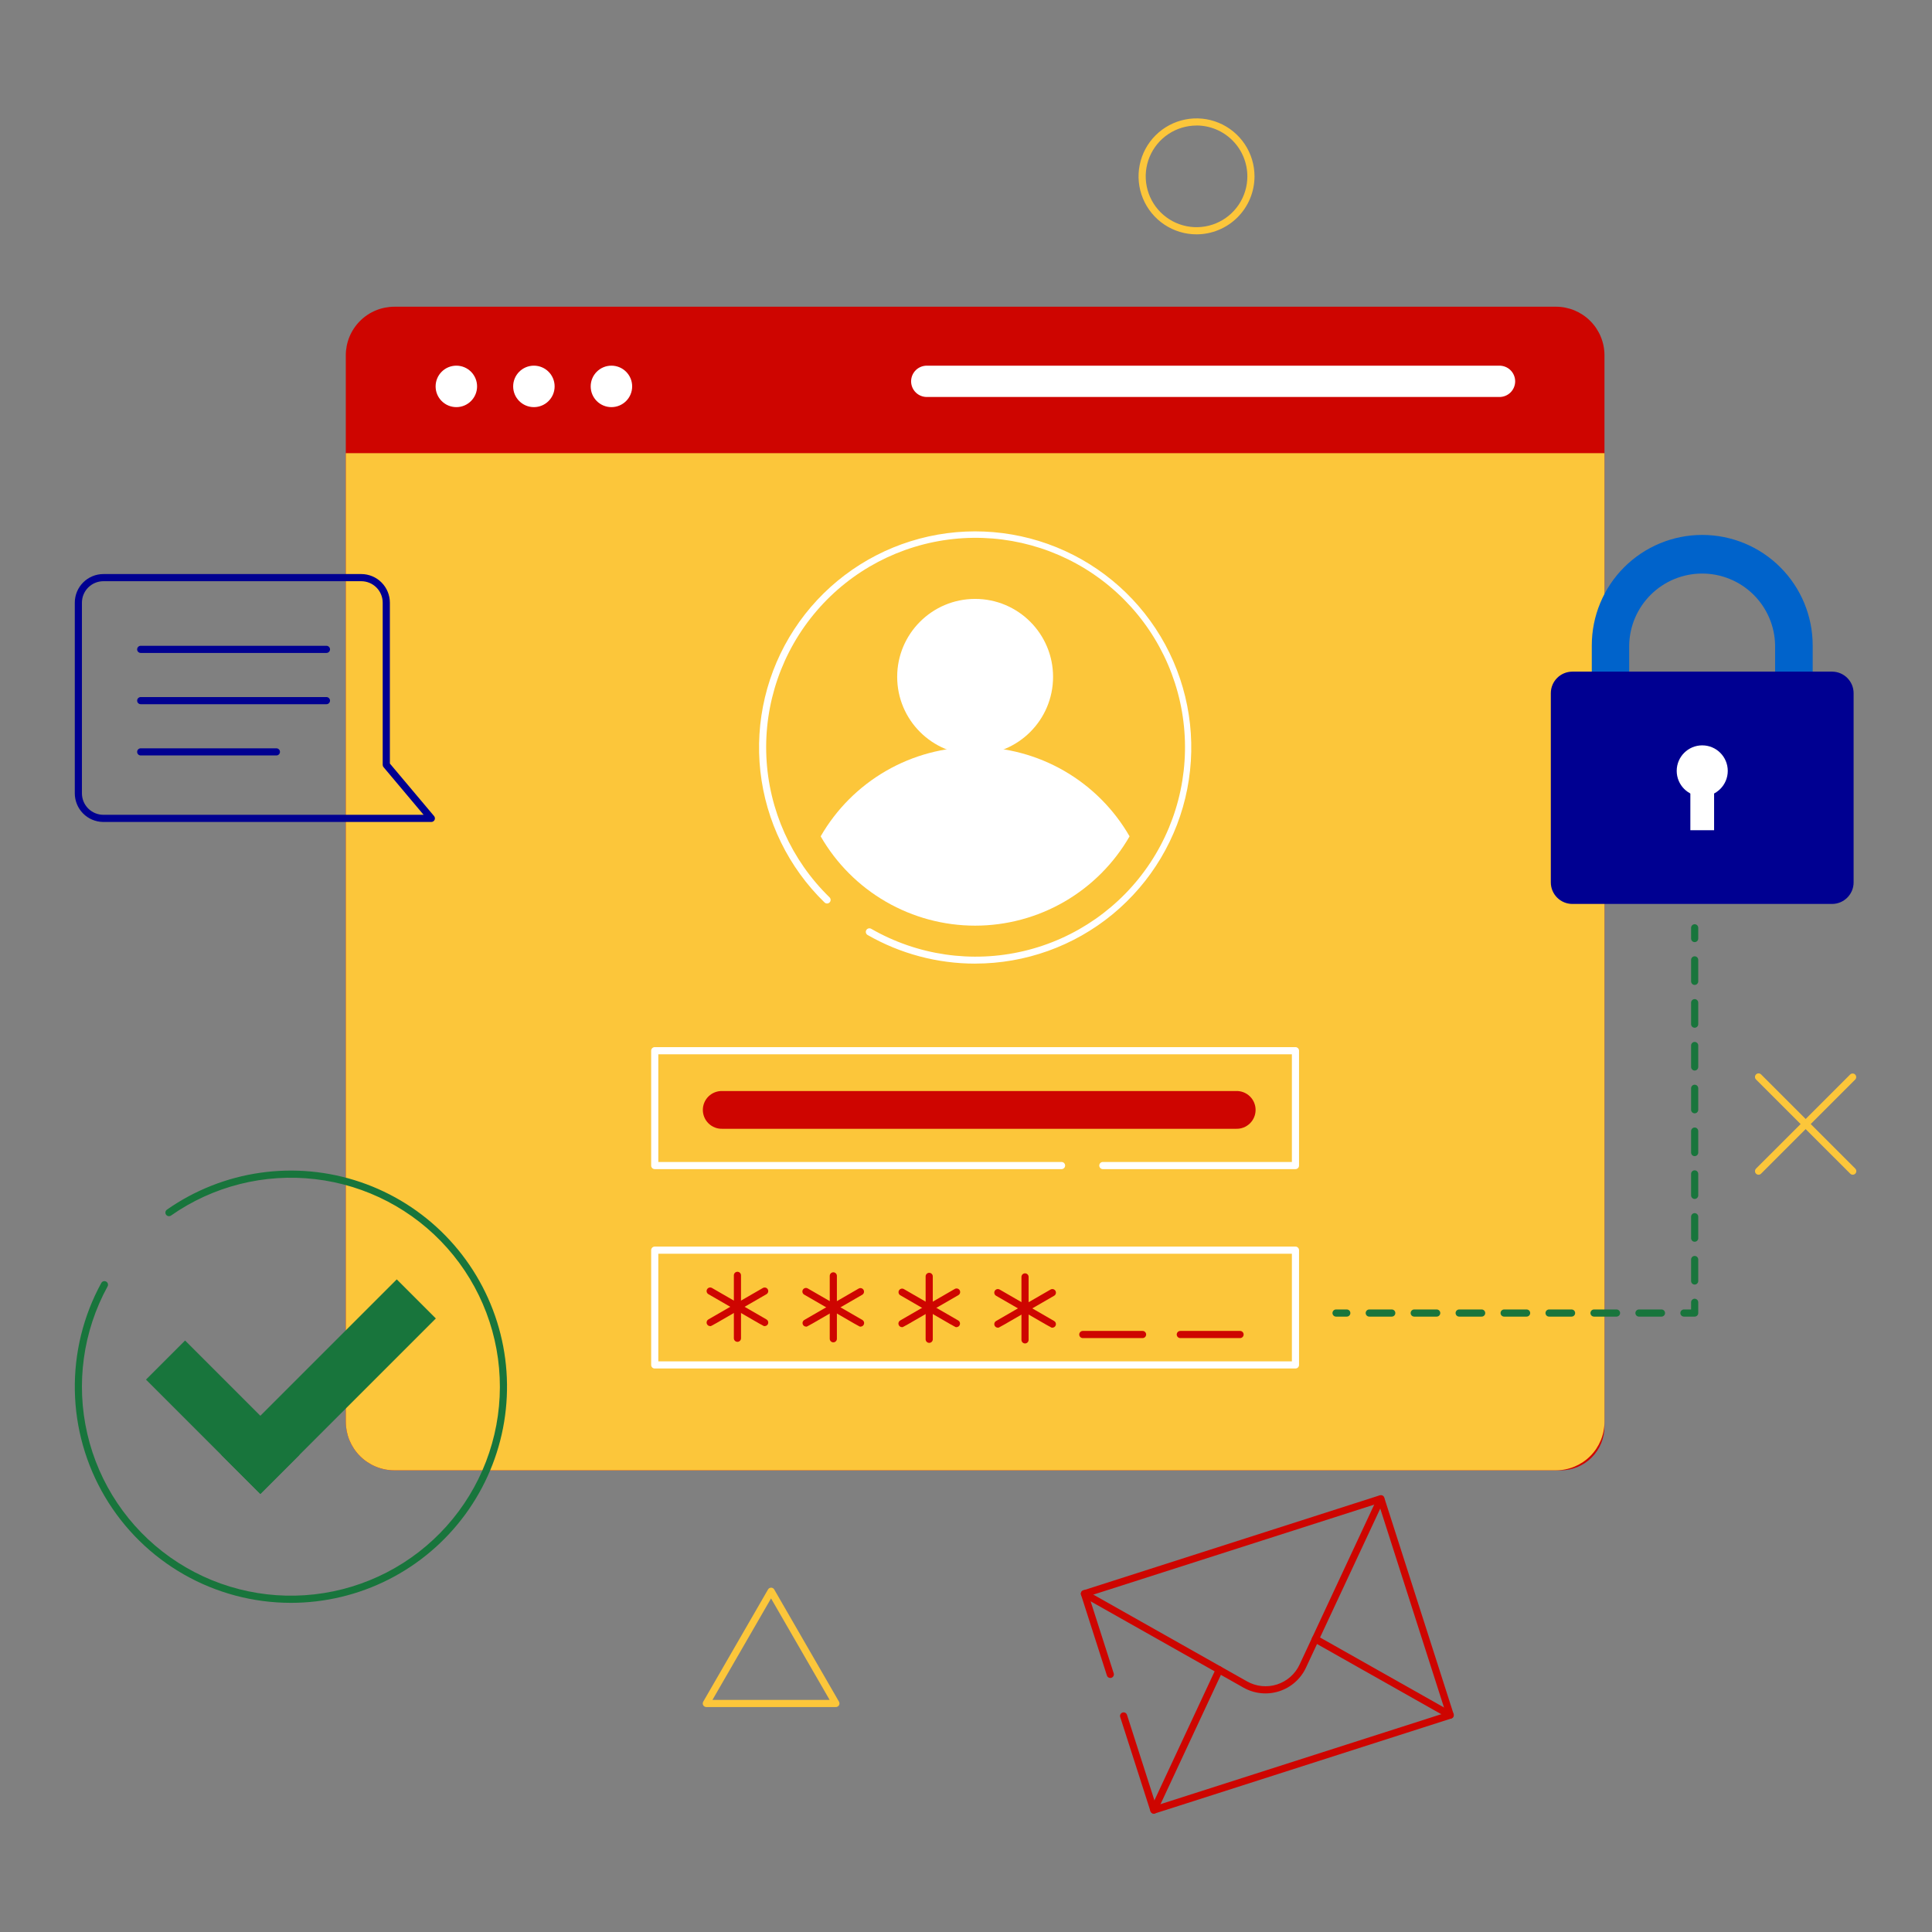
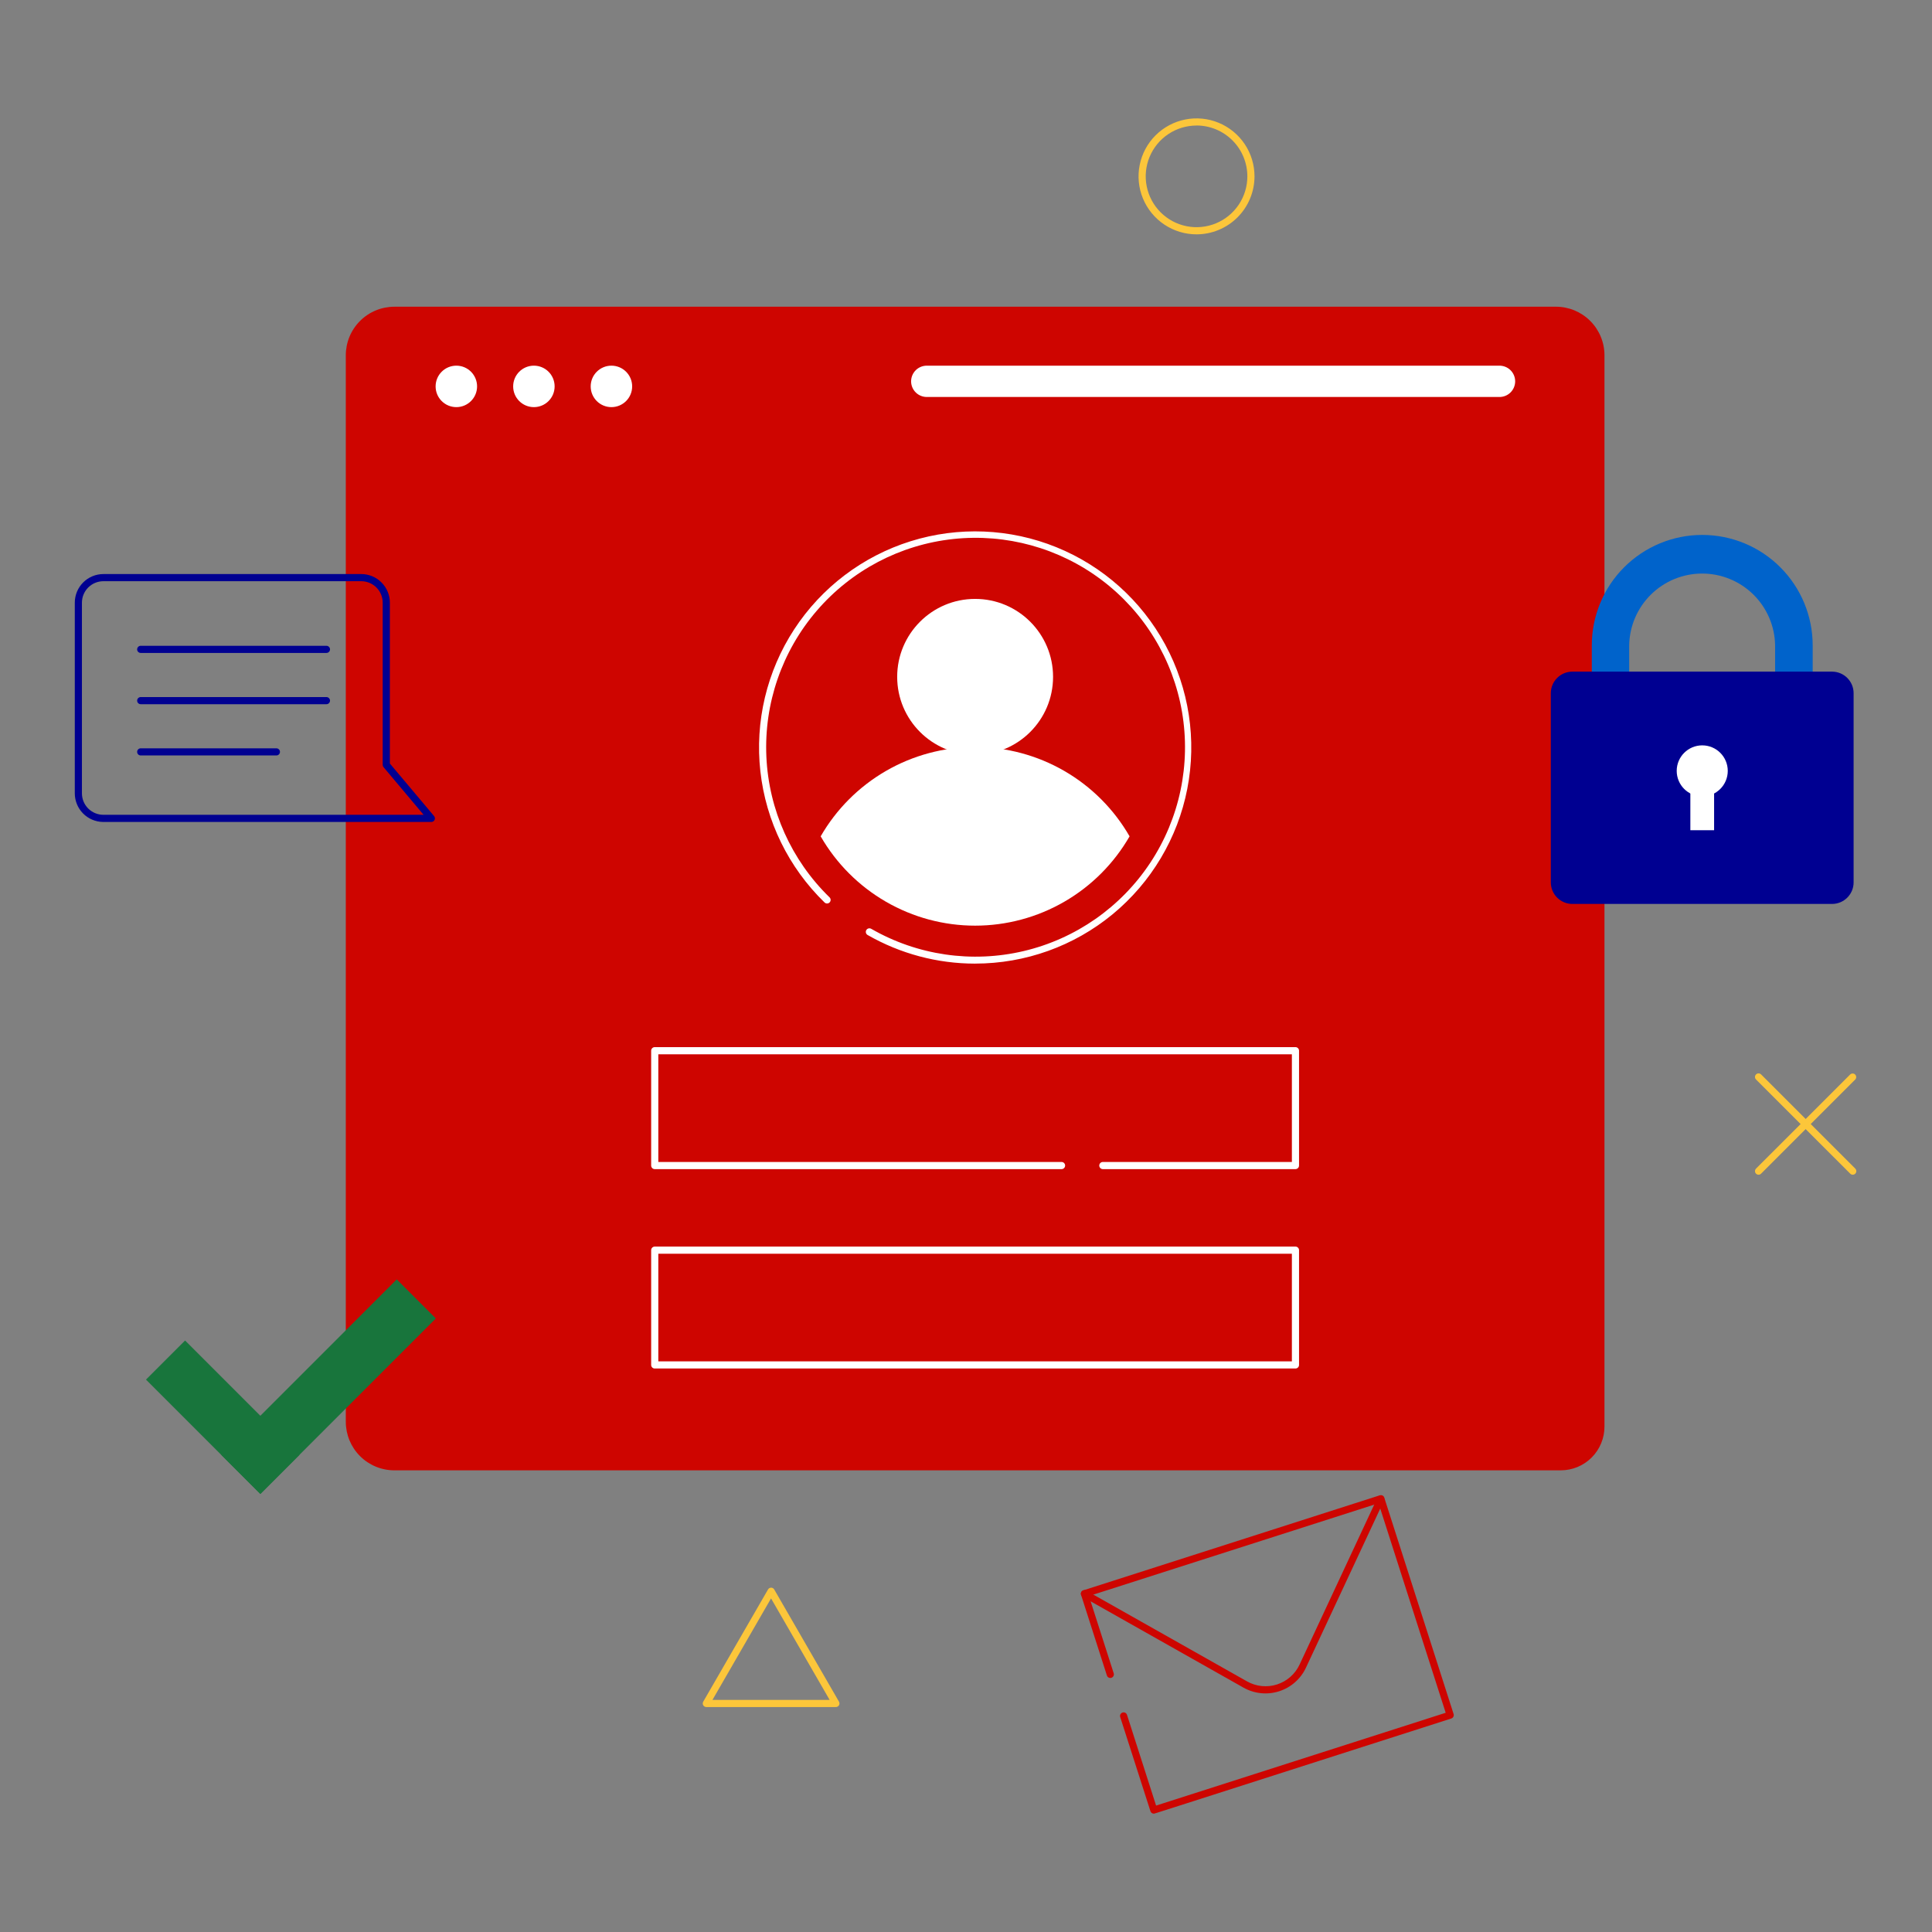
<svg xmlns="http://www.w3.org/2000/svg" width="337" height="337" viewBox="0 0 337 337" fill="none">
  <rect x="0" y="0" width="337" height="337" fill="#808080" stroke="none" />
  <path d="M68.792 53.498H271.394C273.642 53.498 275.798 54.391 277.387 55.981C278.976 57.57 279.869 59.726 279.869 61.974V248.843C279.869 250.866 279.065 252.807 277.635 254.238C276.204 255.669 274.263 256.472 272.24 256.472H68.792C66.544 256.472 64.388 255.579 62.799 253.99C61.21 252.401 60.317 250.245 60.317 247.997V61.977C60.317 59.729 61.21 57.573 62.799 55.984C64.388 54.395 66.544 53.502 68.792 53.502V53.498Z" fill="#CE0500" />
-   <path d="M60.314 79.048H279.869V247.995C279.869 250.242 278.976 252.398 277.387 253.987C275.797 255.577 273.642 256.469 271.394 256.469H68.792C66.544 256.469 64.388 255.577 62.799 253.987C61.21 252.398 60.317 250.242 60.317 247.995V79.048H60.314Z" fill="#FCC63A" />
  <path d="M79.601 71.016C81.598 71.016 83.217 69.397 83.217 67.4C83.217 65.402 81.598 63.783 79.601 63.783C77.603 63.783 75.984 65.402 75.984 67.4C75.984 69.397 77.603 71.016 79.601 71.016Z" fill="white" />
  <path d="M93.127 71.016C95.125 71.016 96.744 69.397 96.744 67.4C96.744 65.402 95.125 63.783 93.127 63.783C91.13 63.783 89.511 65.402 89.511 67.4C89.511 69.397 91.13 71.016 93.127 71.016Z" fill="white" />
  <path d="M106.651 71.016C108.649 71.016 110.268 69.397 110.268 67.4C110.268 65.402 108.649 63.783 106.651 63.783C104.654 63.783 103.035 65.402 103.035 67.4C103.035 69.397 104.654 71.016 106.651 71.016Z" fill="white" />
  <path d="M261.468 69.244H161.748C161.381 69.256 161.017 69.195 160.675 69.063C160.333 68.932 160.021 68.733 159.757 68.478C159.494 68.223 159.285 67.918 159.142 67.581C158.999 67.244 158.925 66.881 158.925 66.515C158.925 66.149 158.999 65.786 159.142 65.449C159.285 65.112 159.494 64.807 159.757 64.552C160.021 64.297 160.333 64.098 160.675 63.967C161.017 63.835 161.381 63.774 161.748 63.786H261.468C261.834 63.774 262.199 63.835 262.541 63.967C262.883 64.098 263.195 64.297 263.458 64.552C263.722 64.807 263.931 65.112 264.074 65.449C264.217 65.786 264.291 66.149 264.291 66.515C264.291 66.881 264.217 67.244 264.074 67.581C263.931 67.918 263.722 68.223 263.458 68.478C263.195 68.733 262.883 68.932 262.541 69.063C262.199 69.195 261.834 69.256 261.468 69.244ZM170.091 168.085C163.512 168.086 157.046 166.365 151.338 163.092C151.194 163.009 151.09 162.873 151.047 162.713C151.004 162.553 151.026 162.382 151.109 162.239C151.191 162.095 151.328 161.99 151.488 161.947C151.648 161.904 151.818 161.926 151.962 162.009C160.019 166.642 169.538 168.03 178.582 165.891C187.626 163.751 195.515 158.245 200.642 150.493C205.768 142.742 207.748 133.327 206.177 124.167C204.606 115.007 199.603 106.791 192.187 101.19C184.77 95.589 175.498 93.026 166.258 94.022C157.017 95.018 148.504 99.498 142.452 106.551C136.399 113.603 133.262 122.698 133.679 131.982C134.097 141.266 138.037 150.043 144.698 156.524C144.817 156.639 144.885 156.797 144.887 156.963C144.889 157.128 144.826 157.288 144.71 157.407C144.595 157.525 144.437 157.593 144.271 157.596C144.106 157.598 143.946 157.535 143.827 157.419C137.556 151.325 133.598 143.24 132.632 134.548C131.666 125.857 133.752 117.1 138.532 109.778C143.312 102.455 150.49 97.022 158.835 94.409C167.18 91.796 176.174 92.166 184.277 95.455C192.38 98.744 199.087 104.748 203.25 112.438C207.413 120.128 208.773 129.027 207.097 137.609C205.421 146.192 200.813 153.925 194.063 159.484C187.312 165.043 178.839 168.082 170.094 168.081L170.091 168.085Z" fill="white" />
  <path d="M197.033 145.883C194.307 150.619 190.382 154.552 185.652 157.287C180.922 160.022 175.555 161.462 170.091 161.462C164.628 161.462 159.261 160.022 154.531 157.287C149.801 154.552 145.876 150.619 143.15 145.883C145.876 141.148 149.801 137.215 154.531 134.48C159.261 131.745 164.628 130.305 170.091 130.305C175.555 130.305 180.922 131.745 185.652 134.48C190.382 137.215 194.307 141.148 197.033 145.883Z" fill="white" />
  <path d="M170.091 131.658C177.6 131.658 183.687 125.571 183.687 118.062C183.687 110.554 177.6 104.467 170.091 104.467C162.583 104.467 156.496 110.554 156.496 118.062C156.496 125.571 162.583 131.658 170.091 131.658Z" fill="white" />
  <path d="M225.968 203.932H192.371C192.205 203.932 192.047 203.866 191.93 203.749C191.813 203.632 191.747 203.473 191.747 203.308C191.747 203.142 191.813 202.983 191.93 202.866C192.047 202.749 192.205 202.684 192.371 202.684H225.344V183.899H114.83V202.684H185.166C185.331 202.684 185.49 202.749 185.607 202.866C185.724 202.983 185.79 203.142 185.79 203.308C185.79 203.473 185.724 203.632 185.607 203.749C185.49 203.866 185.331 203.932 185.166 203.932H114.206C114.04 203.932 113.881 203.866 113.764 203.749C113.647 203.632 113.582 203.473 113.582 203.308V183.275C113.582 183.109 113.647 182.951 113.764 182.834C113.881 182.717 114.04 182.651 114.206 182.651H225.968C226.133 182.651 226.292 182.717 226.409 182.834C226.526 182.951 226.592 183.109 226.592 183.275V203.308C226.592 203.473 226.526 203.632 226.409 203.749C226.292 203.866 226.133 203.932 225.968 203.932ZM225.968 238.708H114.206C114.04 238.708 113.881 238.643 113.764 238.526C113.647 238.409 113.582 238.25 113.582 238.084V218.067C113.582 217.902 113.647 217.743 113.764 217.626C113.881 217.509 114.04 217.443 114.206 217.443H225.968C226.133 217.443 226.292 217.509 226.409 217.626C226.526 217.743 226.592 217.902 226.592 218.067V238.084C226.592 238.25 226.526 238.409 226.409 238.526C226.292 238.643 226.133 238.708 225.968 238.708ZM114.83 237.46H225.344V218.691H114.83V237.46Z" fill="white" />
  <path d="M215.618 196.895H125.994C125.553 196.909 125.114 196.834 124.702 196.674C124.291 196.515 123.916 196.274 123.599 195.967C123.282 195.66 123.03 195.292 122.858 194.886C122.686 194.48 122.598 194.043 122.598 193.602C122.598 193.16 122.686 192.724 122.858 192.317C123.03 191.911 123.282 191.543 123.599 191.236C123.916 190.929 124.291 190.689 124.702 190.529C125.114 190.37 125.553 190.295 125.994 190.308H215.618C216.059 190.295 216.498 190.37 216.909 190.529C217.321 190.689 217.696 190.929 218.013 191.236C218.33 191.543 218.581 191.911 218.753 192.317C218.925 192.724 219.014 193.16 219.014 193.602C219.014 194.043 218.925 194.48 218.753 194.886C218.581 195.292 218.33 195.66 218.013 195.967C217.696 196.274 217.321 196.515 216.909 196.674C216.498 196.834 216.059 196.909 215.618 196.895ZM128.631 234.056C128.465 234.056 128.307 233.99 128.19 233.873C128.073 233.756 128.007 233.597 128.007 233.432V222.46C128.007 222.295 128.073 222.136 128.19 222.019C128.307 221.902 128.465 221.836 128.631 221.836C128.797 221.836 128.955 221.902 129.072 222.019C129.189 222.136 129.255 222.295 129.255 222.46V233.432C129.255 233.597 129.189 233.756 129.072 233.873C128.955 233.99 128.797 234.056 128.631 234.056Z" fill="#CE0500" />
  <path d="M123.879 231.313C123.74 231.314 123.606 231.269 123.496 231.185C123.386 231.101 123.307 230.984 123.271 230.85C123.236 230.717 123.245 230.575 123.299 230.448C123.352 230.32 123.446 230.214 123.567 230.146L133.068 224.666C133.212 224.584 133.382 224.561 133.542 224.604C133.702 224.647 133.839 224.752 133.922 224.896C134.004 225.039 134.027 225.21 133.984 225.37C133.941 225.53 133.836 225.666 133.692 225.749C123.373 231.7 124.122 231.313 123.879 231.313Z" fill="#CE0500" />
  <path d="M133.38 231.313C133.143 231.313 133.986 231.759 123.567 225.743C123.423 225.66 123.318 225.524 123.275 225.364C123.232 225.204 123.255 225.033 123.337 224.89C123.42 224.746 123.556 224.641 123.716 224.598C123.877 224.555 124.047 224.577 124.191 224.66L133.692 230.146C133.812 230.214 133.907 230.32 133.96 230.447C134.014 230.575 134.023 230.716 133.987 230.85C133.952 230.983 133.873 231.101 133.763 231.185C133.653 231.269 133.518 231.314 133.38 231.313ZM145.356 234.146C145.191 234.146 145.032 234.08 144.915 233.963C144.798 233.846 144.732 233.688 144.732 233.522V222.551C144.732 222.385 144.798 222.227 144.915 222.11C145.032 221.993 145.191 221.927 145.356 221.927C145.522 221.927 145.68 221.993 145.797 222.11C145.914 222.227 145.98 222.385 145.98 222.551V233.522C145.98 233.688 145.914 233.846 145.797 233.963C145.68 234.08 145.522 234.146 145.356 234.146Z" fill="#CE0500" />
-   <path d="M140.607 231.403C140.47 231.403 140.337 231.358 140.228 231.274C140.119 231.19 140.041 231.073 140.005 230.941C139.97 230.808 139.979 230.668 140.031 230.541C140.084 230.414 140.176 230.308 140.295 230.239L149.796 224.754C149.939 224.679 150.105 224.662 150.26 224.707C150.414 224.752 150.545 224.855 150.626 224.994C150.707 225.134 150.73 225.299 150.692 225.455C150.654 225.612 150.556 225.747 150.421 225.833C140.105 231.793 140.85 231.403 140.607 231.403Z" fill="#CE0500" />
+   <path d="M140.607 231.403C140.47 231.403 140.337 231.358 140.228 231.274C140.119 231.19 140.041 231.073 140.005 230.941C139.97 230.808 139.979 230.668 140.031 230.541C140.084 230.414 140.176 230.308 140.295 230.239L149.796 224.754C149.939 224.679 150.105 224.662 150.26 224.707C150.414 224.752 150.545 224.855 150.626 224.994C150.654 225.612 150.556 225.747 150.421 225.833C140.105 231.793 140.85 231.403 140.607 231.403Z" fill="#CE0500" />
  <path d="M150.105 231.403C149.868 231.403 150.714 231.849 140.295 225.833C140.22 225.794 140.155 225.741 140.101 225.675C140.048 225.61 140.008 225.535 139.985 225.454C139.961 225.373 139.955 225.289 139.965 225.205C139.975 225.122 140.002 225.041 140.044 224.968C140.086 224.895 140.143 224.832 140.21 224.781C140.277 224.731 140.354 224.694 140.436 224.674C140.518 224.654 140.603 224.651 140.686 224.665C140.769 224.678 140.848 224.709 140.919 224.754L150.421 230.239C150.539 230.308 150.632 230.415 150.685 230.542C150.737 230.669 150.746 230.81 150.71 230.942C150.674 231.075 150.595 231.192 150.486 231.275C150.377 231.359 150.243 231.404 150.105 231.403ZM162.081 234.236C161.916 234.236 161.757 234.171 161.64 234.054C161.523 233.937 161.457 233.778 161.457 233.612V222.641C161.457 222.476 161.523 222.317 161.64 222.2C161.757 222.083 161.916 222.017 162.081 222.017C162.247 222.017 162.406 222.083 162.523 222.2C162.64 222.317 162.706 222.476 162.706 222.641V233.612C162.706 233.778 162.64 233.937 162.523 234.054C162.406 234.171 162.247 234.236 162.081 234.236Z" fill="#CE0500" />
  <path d="M157.332 231.494C157.195 231.494 157.062 231.448 156.953 231.365C156.844 231.281 156.766 231.164 156.731 231.032C156.695 230.899 156.704 230.759 156.756 230.632C156.809 230.505 156.901 230.399 157.02 230.33L166.522 224.844C166.593 224.799 166.672 224.769 166.755 224.755C166.838 224.742 166.923 224.745 167.005 224.765C167.087 224.785 167.164 224.821 167.231 224.872C167.298 224.922 167.355 224.986 167.397 225.059C167.439 225.132 167.466 225.212 167.476 225.296C167.486 225.379 167.479 225.464 167.456 225.545C167.432 225.626 167.393 225.701 167.34 225.766C167.286 225.831 167.22 225.885 167.146 225.924C156.827 231.884 157.579 231.494 157.332 231.494Z" fill="#CE0500" />
  <path d="M166.834 231.494C166.593 231.494 167.439 231.94 157.02 225.924C156.884 225.838 156.787 225.702 156.749 225.546C156.71 225.39 156.734 225.225 156.815 225.085C156.895 224.946 157.026 224.843 157.181 224.798C157.336 224.753 157.502 224.77 157.644 224.844L167.146 230.33C167.264 230.399 167.357 230.505 167.409 230.632C167.462 230.759 167.471 230.899 167.435 231.032C167.4 231.164 167.322 231.281 167.213 231.365C167.104 231.448 166.971 231.494 166.834 231.494ZM178.797 234.34C178.632 234.34 178.473 234.274 178.356 234.157C178.239 234.04 178.173 233.881 178.173 233.716V222.732C178.173 222.566 178.239 222.408 178.356 222.291C178.473 222.174 178.632 222.108 178.797 222.108C178.963 222.108 179.121 222.174 179.238 222.291C179.355 222.408 179.421 222.566 179.421 222.732V233.716C179.421 233.881 179.355 234.04 179.238 234.157C179.121 234.274 178.963 234.34 178.797 234.34Z" fill="#CE0500" />
  <path d="M174.061 231.588C173.922 231.589 173.788 231.544 173.678 231.46C173.568 231.376 173.489 231.258 173.453 231.125C173.418 230.991 173.427 230.85 173.481 230.722C173.534 230.595 173.628 230.489 173.749 230.421L183.25 224.935C183.321 224.894 183.4 224.867 183.481 224.857C183.562 224.846 183.645 224.852 183.724 224.873C183.804 224.894 183.878 224.931 183.943 224.981C184.008 225.031 184.063 225.093 184.103 225.164C184.144 225.235 184.171 225.314 184.182 225.395C184.192 225.477 184.187 225.559 184.166 225.639C184.144 225.718 184.108 225.792 184.058 225.857C184.008 225.922 183.945 225.977 183.874 226.018C173.552 231.975 174.304 231.588 174.061 231.588Z" fill="#CE0500" />
  <path d="M183.559 231.588C183.322 231.588 184.183 232.034 173.745 226.018C173.602 225.935 173.497 225.799 173.454 225.639C173.411 225.479 173.433 225.308 173.516 225.164C173.599 225.021 173.735 224.916 173.895 224.873C174.055 224.83 174.226 224.852 174.369 224.935L183.871 230.421C183.991 230.489 184.085 230.595 184.139 230.722C184.192 230.85 184.202 230.991 184.166 231.125C184.13 231.258 184.051 231.376 183.942 231.46C183.832 231.544 183.697 231.589 183.559 231.588ZM199.298 233.404H188.876C188.71 233.404 188.552 233.338 188.435 233.221C188.318 233.104 188.252 232.945 188.252 232.78C188.252 232.614 188.318 232.455 188.435 232.338C188.552 232.221 188.71 232.156 188.876 232.156H199.298C199.464 232.156 199.622 232.221 199.739 232.338C199.856 232.455 199.922 232.614 199.922 232.78C199.922 232.945 199.856 233.104 199.739 233.221C199.622 233.338 199.464 233.404 199.298 233.404ZM216.304 233.404H205.882C205.717 233.404 205.558 233.338 205.441 233.221C205.324 233.104 205.258 232.945 205.258 232.78C205.258 232.614 205.324 232.455 205.441 232.338C205.558 232.221 205.717 232.156 205.882 232.156H216.304C216.47 232.156 216.628 232.221 216.745 232.338C216.862 232.455 216.928 232.614 216.928 232.78C216.928 232.945 216.862 233.104 216.745 233.221C216.628 233.338 216.47 233.404 216.304 233.404Z" fill="#CE0500" />
  <path d="M208.712 40.877C206.712 40.877 204.757 40.283 203.094 39.172C201.431 38.061 200.134 36.482 199.369 34.634C198.603 32.786 198.403 30.752 198.793 28.791C199.184 26.829 200.147 25.027 201.561 23.613C202.976 22.198 204.778 21.235 206.739 20.845C208.701 20.454 210.734 20.655 212.582 21.42C214.43 22.186 216.01 23.482 217.121 25.145C218.232 26.808 218.825 28.763 218.825 30.764C218.822 33.445 217.756 36.015 215.86 37.911C213.964 39.807 211.393 40.873 208.712 40.877ZM208.712 21.898C206.959 21.898 205.245 22.419 203.787 23.393C202.329 24.367 201.193 25.751 200.522 27.371C199.851 28.991 199.676 30.773 200.018 32.493C200.36 34.213 201.204 35.792 202.444 37.032C203.684 38.272 205.263 39.116 206.983 39.458C208.702 39.8 210.485 39.625 212.105 38.954C213.725 38.283 215.109 37.147 216.083 35.689C217.057 34.231 217.577 32.517 217.577 30.764C217.576 28.412 216.642 26.156 214.98 24.493C213.318 22.829 211.064 21.892 208.712 21.889V21.898ZM306.748 204.908C306.624 204.909 306.503 204.873 306.399 204.804C306.296 204.736 306.216 204.638 306.168 204.524C306.121 204.409 306.108 204.283 306.133 204.161C306.157 204.04 306.217 203.928 306.305 203.841L322.737 187.412C322.856 187.305 323.011 187.247 323.172 187.252C323.332 187.256 323.484 187.322 323.597 187.435C323.71 187.549 323.775 187.701 323.779 187.861C323.783 188.021 323.725 188.177 323.617 188.295L307.188 204.724C307.072 204.841 306.913 204.908 306.748 204.908Z" fill="#FCC63A" />
  <path d="M323.177 204.908C323.012 204.908 322.853 204.841 322.737 204.724L306.305 188.295C306.188 188.178 306.122 188.02 306.122 187.854C306.122 187.688 306.188 187.529 306.305 187.412C306.422 187.295 306.581 187.229 306.746 187.229C306.912 187.229 307.071 187.295 307.188 187.412L323.617 203.841C323.705 203.928 323.765 204.039 323.789 204.161C323.813 204.282 323.801 204.408 323.754 204.522C323.707 204.636 323.627 204.734 323.524 204.803C323.421 204.872 323.3 204.908 323.177 204.908ZM145.806 297.761H123.205C123.095 297.761 122.988 297.732 122.893 297.677C122.798 297.622 122.719 297.544 122.665 297.449C122.61 297.354 122.581 297.246 122.581 297.137C122.581 297.027 122.61 296.92 122.665 296.825L133.967 277.251C134.022 277.156 134.1 277.078 134.195 277.023C134.29 276.969 134.397 276.94 134.507 276.94C134.616 276.94 134.723 276.969 134.818 277.023C134.913 277.078 134.992 277.156 135.047 277.251L146.345 296.825C146.4 296.92 146.429 297.027 146.429 297.137C146.429 297.246 146.4 297.354 146.346 297.449C146.291 297.544 146.212 297.622 146.117 297.677C146.023 297.732 145.915 297.761 145.806 297.761ZM124.275 296.513H144.713L134.494 278.811L124.275 296.513Z" fill="#FCC63A" />
  <path d="M316.187 128.559H309.634V112.573C309.582 109.233 308.218 106.046 305.837 103.702C303.456 101.358 300.249 100.045 296.908 100.045C293.567 100.045 290.36 101.358 287.979 103.702C285.598 106.046 284.234 109.233 284.181 112.573V128.559H277.657V112.573C277.657 107.464 279.686 102.564 283.299 98.951C286.912 95.338 291.812 93.308 296.922 93.308C302.031 93.308 306.932 95.338 310.544 98.951C314.157 102.564 316.187 107.464 316.187 112.573V128.559Z" fill="#0063CB" />
  <path d="M319.563 117.154H274.274C272.196 117.154 270.511 118.839 270.511 120.917V153.912C270.511 155.991 272.196 157.675 274.274 157.675H319.563C321.642 157.675 323.327 155.991 323.327 153.912V120.917C323.327 118.839 321.642 117.154 319.563 117.154Z" fill="#000091" />
  <path d="M296.922 138.919C299.381 138.919 301.375 136.925 301.375 134.466C301.375 132.007 299.381 130.013 296.922 130.013C294.463 130.013 292.469 132.007 292.469 134.466C292.469 136.925 294.463 138.919 296.922 138.919Z" fill="white" />
  <path d="M294.85 136.16H298.991V144.816H294.85V136.16Z" fill="white" />
-   <path d="M234.92 229.659H233.048C232.882 229.659 232.724 229.593 232.607 229.476C232.49 229.359 232.424 229.201 232.424 229.035C232.424 228.87 232.49 228.711 232.607 228.594C232.724 228.477 232.882 228.411 233.048 228.411H234.92C235.086 228.411 235.244 228.477 235.361 228.594C235.479 228.711 235.544 228.87 235.544 229.035C235.544 229.201 235.479 229.359 235.361 229.476C235.244 229.593 235.086 229.659 234.92 229.659ZM289.811 229.659H285.888C285.723 229.659 285.564 229.593 285.447 229.476C285.33 229.359 285.264 229.201 285.264 229.035C285.264 228.87 285.33 228.711 285.447 228.594C285.564 228.477 285.723 228.411 285.888 228.411H289.811C289.976 228.411 290.135 228.477 290.252 228.594C290.369 228.711 290.435 228.87 290.435 229.035C290.435 229.201 290.369 229.359 290.252 229.476C290.135 229.593 289.976 229.659 289.811 229.659ZM281.969 229.659H278.047C277.881 229.659 277.723 229.593 277.606 229.476C277.489 229.359 277.423 229.201 277.423 229.035C277.423 228.87 277.489 228.711 277.606 228.594C277.723 228.477 277.881 228.411 278.047 228.411H281.969C282.135 228.411 282.293 228.477 282.41 228.594C282.527 228.711 282.593 228.87 282.593 229.035C282.593 229.201 282.527 229.359 282.41 229.476C282.293 229.593 282.135 229.659 281.969 229.659ZM274.128 229.659H270.205C270.04 229.659 269.881 229.593 269.764 229.476C269.647 229.359 269.581 229.201 269.581 229.035C269.581 228.87 269.647 228.711 269.764 228.594C269.881 228.477 270.04 228.411 270.205 228.411H274.128C274.293 228.411 274.452 228.477 274.569 228.594C274.686 228.711 274.752 228.87 274.752 229.035C274.752 229.201 274.686 229.359 274.569 229.476C274.452 229.593 274.293 229.659 274.128 229.659ZM266.286 229.659H262.367C262.201 229.659 262.043 229.593 261.926 229.476C261.809 229.359 261.743 229.201 261.743 229.035C261.743 228.87 261.809 228.711 261.926 228.594C262.043 228.477 262.201 228.411 262.367 228.411H266.286C266.452 228.411 266.61 228.477 266.727 228.594C266.844 228.711 266.91 228.87 266.91 229.035C266.91 229.201 266.844 229.359 266.727 229.476C266.61 229.593 266.452 229.659 266.286 229.659ZM258.445 229.659H254.525C254.36 229.659 254.201 229.593 254.084 229.476C253.967 229.359 253.901 229.201 253.901 229.035C253.901 228.87 253.967 228.711 254.084 228.594C254.201 228.477 254.36 228.411 254.525 228.411H258.445C258.61 228.411 258.769 228.477 258.886 228.594C259.003 228.711 259.069 228.87 259.069 229.035C259.069 229.201 259.003 229.359 258.886 229.476C258.769 229.593 258.61 229.659 258.445 229.659ZM250.603 229.659H246.684C246.518 229.659 246.36 229.593 246.243 229.476C246.126 229.359 246.06 229.201 246.06 229.035C246.06 228.87 246.126 228.711 246.243 228.594C246.36 228.477 246.518 228.411 246.684 228.411H250.603C250.769 228.411 250.927 228.477 251.044 228.594C251.162 228.711 251.227 228.87 251.227 229.035C251.227 229.201 251.162 229.359 251.044 229.476C250.927 229.593 250.769 229.659 250.603 229.659ZM242.765 229.659H238.843C238.677 229.659 238.518 229.593 238.401 229.476C238.284 229.359 238.218 229.201 238.218 229.035C238.218 228.87 238.284 228.711 238.401 228.594C238.518 228.477 238.677 228.411 238.843 228.411H242.765C242.93 228.411 243.089 228.477 243.206 228.594C243.323 228.711 243.389 228.87 243.389 229.035C243.389 229.201 243.323 229.359 243.206 229.476C243.089 229.593 242.93 229.659 242.765 229.659ZM295.602 229.659H293.73C293.564 229.659 293.406 229.593 293.289 229.476C293.172 229.359 293.106 229.201 293.106 229.035C293.106 228.87 293.172 228.711 293.289 228.594C293.406 228.477 293.564 228.411 293.73 228.411H294.978V227.163C294.978 226.997 295.044 226.839 295.161 226.722C295.278 226.605 295.437 226.539 295.602 226.539C295.768 226.539 295.926 226.605 296.043 226.722C296.16 226.839 296.226 226.997 296.226 227.163V229.035C296.226 229.201 296.16 229.359 296.043 229.476C295.926 229.593 295.768 229.659 295.602 229.659ZM295.602 224.067C295.437 224.067 295.278 224.002 295.161 223.885C295.044 223.768 294.978 223.609 294.978 223.443V219.699C294.978 219.533 295.044 219.375 295.161 219.258C295.278 219.141 295.437 219.075 295.602 219.075C295.768 219.075 295.926 219.141 296.043 219.258C296.16 219.375 296.226 219.533 296.226 219.699V223.443C296.226 223.609 296.16 223.768 296.043 223.885C295.926 224.002 295.768 224.067 295.602 224.067ZM295.602 216.6C295.437 216.6 295.278 216.535 295.161 216.418C295.044 216.301 294.978 216.142 294.978 215.976V212.232C294.978 212.066 295.044 211.908 295.161 211.791C295.278 211.674 295.437 211.608 295.602 211.608C295.768 211.608 295.926 211.674 296.043 211.791C296.16 211.908 296.226 212.066 296.226 212.232V215.976C296.226 216.142 296.16 216.301 296.043 216.418C295.926 216.535 295.768 216.6 295.602 216.6ZM295.602 209.133C295.437 209.133 295.278 209.068 295.161 208.951C295.044 208.834 294.978 208.675 294.978 208.509V204.765C294.978 204.599 295.044 204.441 295.161 204.324C295.278 204.207 295.437 204.141 295.602 204.141C295.768 204.141 295.926 204.207 296.043 204.324C296.16 204.441 296.226 204.599 296.226 204.765V208.509C296.226 208.675 296.16 208.834 296.043 208.951C295.926 209.068 295.768 209.133 295.602 209.133ZM295.602 201.666C295.437 201.666 295.278 201.601 295.161 201.484C295.044 201.367 294.978 201.208 294.978 201.042V197.298C294.978 197.132 295.044 196.974 295.161 196.857C295.278 196.74 295.437 196.674 295.602 196.674C295.768 196.674 295.926 196.74 296.043 196.857C296.16 196.974 296.226 197.132 296.226 197.298V201.042C296.226 201.208 296.16 201.367 296.043 201.484C295.926 201.601 295.768 201.666 295.602 201.666ZM295.602 194.199C295.437 194.199 295.278 194.134 295.161 194.017C295.044 193.899 294.978 193.741 294.978 193.575V189.831C294.978 189.665 295.044 189.507 295.161 189.389C295.278 189.272 295.437 189.207 295.602 189.207C295.768 189.207 295.926 189.272 296.043 189.389C296.16 189.507 296.226 189.665 296.226 189.831V193.575C296.226 193.741 296.16 193.899 296.043 194.017C295.926 194.134 295.768 194.199 295.602 194.199ZM295.602 186.735C295.437 186.735 295.278 186.67 295.161 186.553C295.044 186.436 294.978 186.277 294.978 186.111V182.367C294.978 182.201 295.044 182.043 295.161 181.926C295.278 181.809 295.437 181.743 295.602 181.743C295.768 181.743 295.926 181.809 296.043 181.926C296.16 182.043 296.226 182.201 296.226 182.367V186.111C296.226 186.277 296.16 186.436 296.043 186.553C295.926 186.67 295.768 186.735 295.602 186.735ZM295.602 179.268C295.437 179.268 295.278 179.203 295.161 179.086C295.044 178.968 294.978 178.81 294.978 178.644V174.9C294.978 174.734 295.044 174.576 295.161 174.459C295.278 174.341 295.437 174.276 295.602 174.276C295.768 174.276 295.926 174.341 296.043 174.459C296.16 174.576 296.226 174.734 296.226 174.9V178.644C296.226 178.81 296.16 178.968 296.043 179.086C295.926 179.203 295.768 179.268 295.602 179.268ZM295.602 171.801C295.437 171.801 295.278 171.736 295.161 171.618C295.044 171.501 294.978 171.343 294.978 171.177V167.433C294.978 167.267 295.044 167.109 295.161 166.991C295.278 166.874 295.437 166.809 295.602 166.809C295.768 166.809 295.926 166.874 296.043 166.991C296.16 167.109 296.226 167.267 296.226 167.433V171.177C296.226 171.343 296.16 171.501 296.043 171.618C295.926 171.736 295.768 171.801 295.602 171.801ZM295.602 164.334C295.437 164.334 295.278 164.268 295.161 164.151C295.044 164.034 294.978 163.876 294.978 163.71V161.838C294.978 161.672 295.044 161.514 295.161 161.397C295.278 161.28 295.437 161.214 295.602 161.214C295.768 161.214 295.926 161.28 296.043 161.397C296.16 161.514 296.226 161.672 296.226 161.838V163.71C296.226 163.876 296.16 164.034 296.043 164.151C295.926 164.268 295.768 164.334 295.602 164.334ZM50.743 279.585C44.2 279.583 37.77 277.879 32.085 274.639C26.4 271.399 21.655 266.736 18.319 261.107C14.982 255.479 13.167 249.079 13.053 242.536C12.939 235.994 14.529 229.534 17.668 223.793C17.747 223.648 17.881 223.54 18.04 223.493C18.118 223.47 18.201 223.463 18.282 223.472C18.364 223.481 18.443 223.505 18.515 223.545C18.587 223.584 18.65 223.637 18.701 223.701C18.753 223.765 18.791 223.838 18.814 223.917C18.837 223.996 18.845 224.078 18.836 224.16C18.827 224.241 18.802 224.32 18.763 224.392C14.47 232.239 13.213 241.391 15.23 250.105C17.247 258.819 22.398 266.487 29.701 271.65C37.005 276.814 45.952 279.111 54.84 278.106C63.728 277.101 71.936 272.863 77.902 266.199C83.868 259.535 87.176 250.91 87.195 241.966C87.215 233.021 83.946 224.382 78.01 217.692C72.073 211.001 63.884 206.727 55.001 205.682C46.118 204.637 37.16 206.895 29.834 212.026C29.767 212.073 29.691 212.107 29.611 212.124C29.531 212.142 29.448 212.144 29.367 212.13C29.286 212.116 29.209 212.086 29.14 212.042C29.07 211.998 29.01 211.94 28.963 211.873C28.916 211.806 28.883 211.73 28.865 211.65C28.847 211.57 28.845 211.487 28.859 211.406C28.874 211.325 28.904 211.248 28.948 211.179C28.992 211.11 29.049 211.05 29.116 211.002C33.967 207.606 39.549 205.4 45.411 204.563C51.274 203.726 57.25 204.282 62.858 206.185C68.465 208.088 73.545 211.286 77.687 215.518C81.828 219.751 84.914 224.899 86.695 230.547C88.476 236.194 88.901 242.181 87.937 248.024C86.973 253.867 84.646 259.4 81.145 264.175C77.644 268.951 73.067 272.835 67.785 275.512C62.503 278.189 56.665 279.585 50.743 279.585Z" fill="#18753C" />
  <path d="M25.465 240.643L32.283 233.825L52.232 253.773L45.414 260.591L25.465 240.643Z" fill="#18753C" />
  <path d="M69.207 223.162L76.025 229.98L45.415 260.589L38.597 253.772L69.207 223.162Z" fill="#18753C" />
  <path d="M201.264 316.358C201.132 316.358 201.003 316.316 200.897 316.238C200.79 316.16 200.711 316.05 200.671 315.925L195.398 299.505C195.373 299.427 195.363 299.345 195.37 299.263C195.377 299.182 195.4 299.102 195.437 299.029C195.475 298.956 195.526 298.891 195.589 298.839C195.651 298.786 195.724 298.745 195.802 298.72C195.88 298.695 195.962 298.686 196.044 298.693C196.125 298.7 196.205 298.722 196.278 298.76C196.351 298.797 196.415 298.849 196.468 298.912C196.521 298.974 196.561 299.046 196.586 299.125L201.657 314.948L252.173 298.763L240.462 262.211L189.946 278.396L194.265 291.873C194.315 292.03 194.301 292.202 194.225 292.349C194.15 292.496 194.018 292.607 193.861 292.658C193.703 292.708 193.532 292.694 193.385 292.618C193.237 292.542 193.126 292.411 193.076 292.253L188.567 278.184C188.517 278.026 188.531 277.856 188.607 277.709C188.682 277.562 188.813 277.451 188.97 277.4L240.674 260.831C240.752 260.806 240.835 260.797 240.917 260.803C240.999 260.81 241.079 260.833 241.152 260.871C241.225 260.908 241.29 260.96 241.343 261.023C241.396 261.086 241.436 261.159 241.46 261.237L253.552 298.978C253.602 299.136 253.587 299.307 253.511 299.453C253.435 299.6 253.304 299.711 253.146 299.761C199.08 317.088 201.404 316.358 201.264 316.358Z" fill="#CE0500" />
  <path d="M216.903 294.375L188.851 278.536C188.78 278.495 188.717 278.441 188.667 278.376C188.617 278.31 188.58 278.236 188.559 278.157C188.537 278.077 188.531 277.994 188.542 277.913C188.553 277.831 188.579 277.753 188.62 277.681C188.661 277.61 188.716 277.548 188.781 277.497C188.846 277.447 188.92 277.41 189 277.389C189.079 277.367 189.162 277.362 189.244 277.372C189.325 277.383 189.404 277.409 189.475 277.45L217.524 293.286C218.311 293.731 219.18 294.008 220.079 294.1C220.978 294.192 221.886 294.098 222.746 293.822C223.606 293.547 224.4 293.096 225.078 292.499C225.756 291.902 226.303 291.172 226.686 290.353L240.3 261.175C240.375 261.033 240.501 260.926 240.653 260.875C240.805 260.824 240.97 260.833 241.115 260.901C241.26 260.969 241.374 261.09 241.432 261.239C241.491 261.388 241.49 261.554 241.429 261.702L227.806 290.881C227.351 291.855 226.7 292.724 225.893 293.435C225.087 294.146 224.142 294.682 223.118 295.01C222.094 295.338 221.014 295.451 219.944 295.342C218.875 295.233 217.839 294.904 216.903 294.375Z" fill="#CE0500" />
-   <path d="M252.956 299.789C252.703 299.789 254.301 300.641 229.141 286.434C229.07 286.393 229.007 286.339 228.957 286.274C228.907 286.208 228.87 286.134 228.849 286.055C228.827 285.975 228.822 285.892 228.832 285.811C228.843 285.729 228.869 285.651 228.91 285.579C228.951 285.508 229.006 285.445 229.071 285.395C229.136 285.345 229.211 285.308 229.29 285.287C229.369 285.265 229.452 285.26 229.534 285.27C229.615 285.281 229.694 285.307 229.765 285.348L253.265 298.619C253.386 298.687 253.482 298.793 253.537 298.92C253.591 299.048 253.602 299.19 253.566 299.325C253.531 299.459 253.451 299.578 253.341 299.662C253.23 299.746 253.095 299.791 252.956 299.789ZM201.264 316.356C201.159 316.355 201.056 316.329 200.965 316.278C200.873 316.228 200.795 316.155 200.739 316.067C200.683 315.979 200.65 315.878 200.643 315.773C200.636 315.669 200.655 315.564 200.699 315.469L212.117 291.003C212.189 290.856 212.316 290.743 212.47 290.689C212.624 290.635 212.794 290.644 212.942 290.713C213.09 290.783 213.204 290.908 213.261 291.061C213.318 291.214 213.313 291.384 213.246 291.533L201.829 315.997C201.778 316.104 201.698 316.195 201.598 316.258C201.498 316.322 201.382 316.356 201.264 316.356Z" fill="#CE0500" />
  <path d="M75.238 143.374H17.955C16.645 143.352 15.397 142.817 14.479 141.883C13.56 140.949 13.046 139.691 13.046 138.382V105.125C13.046 103.801 13.572 102.531 14.509 101.595C15.445 100.658 16.715 100.132 18.039 100.132H63.013C64.337 100.132 65.607 100.658 66.543 101.595C67.479 102.531 68.005 103.801 68.005 105.125V133.183L75.719 142.351C75.795 142.442 75.843 142.553 75.858 142.671C75.874 142.789 75.855 142.908 75.804 143.016C75.754 143.123 75.674 143.214 75.574 143.277C75.473 143.341 75.357 143.375 75.238 143.374ZM18.036 142.126H73.89L66.901 133.814C66.806 133.701 66.754 133.558 66.754 133.411V105.125C66.754 104.132 66.36 103.179 65.657 102.477C64.955 101.775 64.003 101.38 63.01 101.38H18.036C17.043 101.38 16.09 101.775 15.388 102.477C14.686 103.179 14.291 104.132 14.291 105.125V138.385C14.292 139.377 14.687 140.329 15.389 141.031C16.091 141.732 17.043 142.126 18.036 142.126Z" fill="#000091" />
  <path d="M56.941 113.893H24.545C24.379 113.893 24.221 113.827 24.104 113.71C23.986 113.593 23.921 113.435 23.921 113.269C23.921 113.104 23.986 112.945 24.104 112.828C24.221 112.711 24.379 112.645 24.545 112.645H56.941C57.106 112.645 57.265 112.711 57.382 112.828C57.499 112.945 57.565 113.104 57.565 113.269C57.565 113.435 57.499 113.593 57.382 113.71C57.265 113.827 57.106 113.893 56.941 113.893ZM56.941 122.836H24.545C24.379 122.836 24.221 122.77 24.104 122.653C23.986 122.536 23.921 122.378 23.921 122.212C23.921 122.047 23.986 121.888 24.104 121.771C24.221 121.654 24.379 121.588 24.545 121.588H56.941C57.106 121.588 57.265 121.654 57.382 121.771C57.499 121.888 57.565 122.047 57.565 122.212C57.565 122.378 57.499 122.536 57.382 122.653C57.265 122.77 57.106 122.836 56.941 122.836ZM48.21 131.776H24.545C24.379 131.776 24.221 131.71 24.104 131.593C23.986 131.476 23.921 131.317 23.921 131.152C23.921 130.986 23.986 130.828 24.104 130.711C24.221 130.594 24.379 130.528 24.545 130.528H48.21C48.375 130.528 48.534 130.594 48.651 130.711C48.768 130.828 48.834 130.986 48.834 131.152C48.834 131.317 48.768 131.476 48.651 131.593C48.534 131.71 48.375 131.776 48.21 131.776Z" fill="#000091" />
</svg>